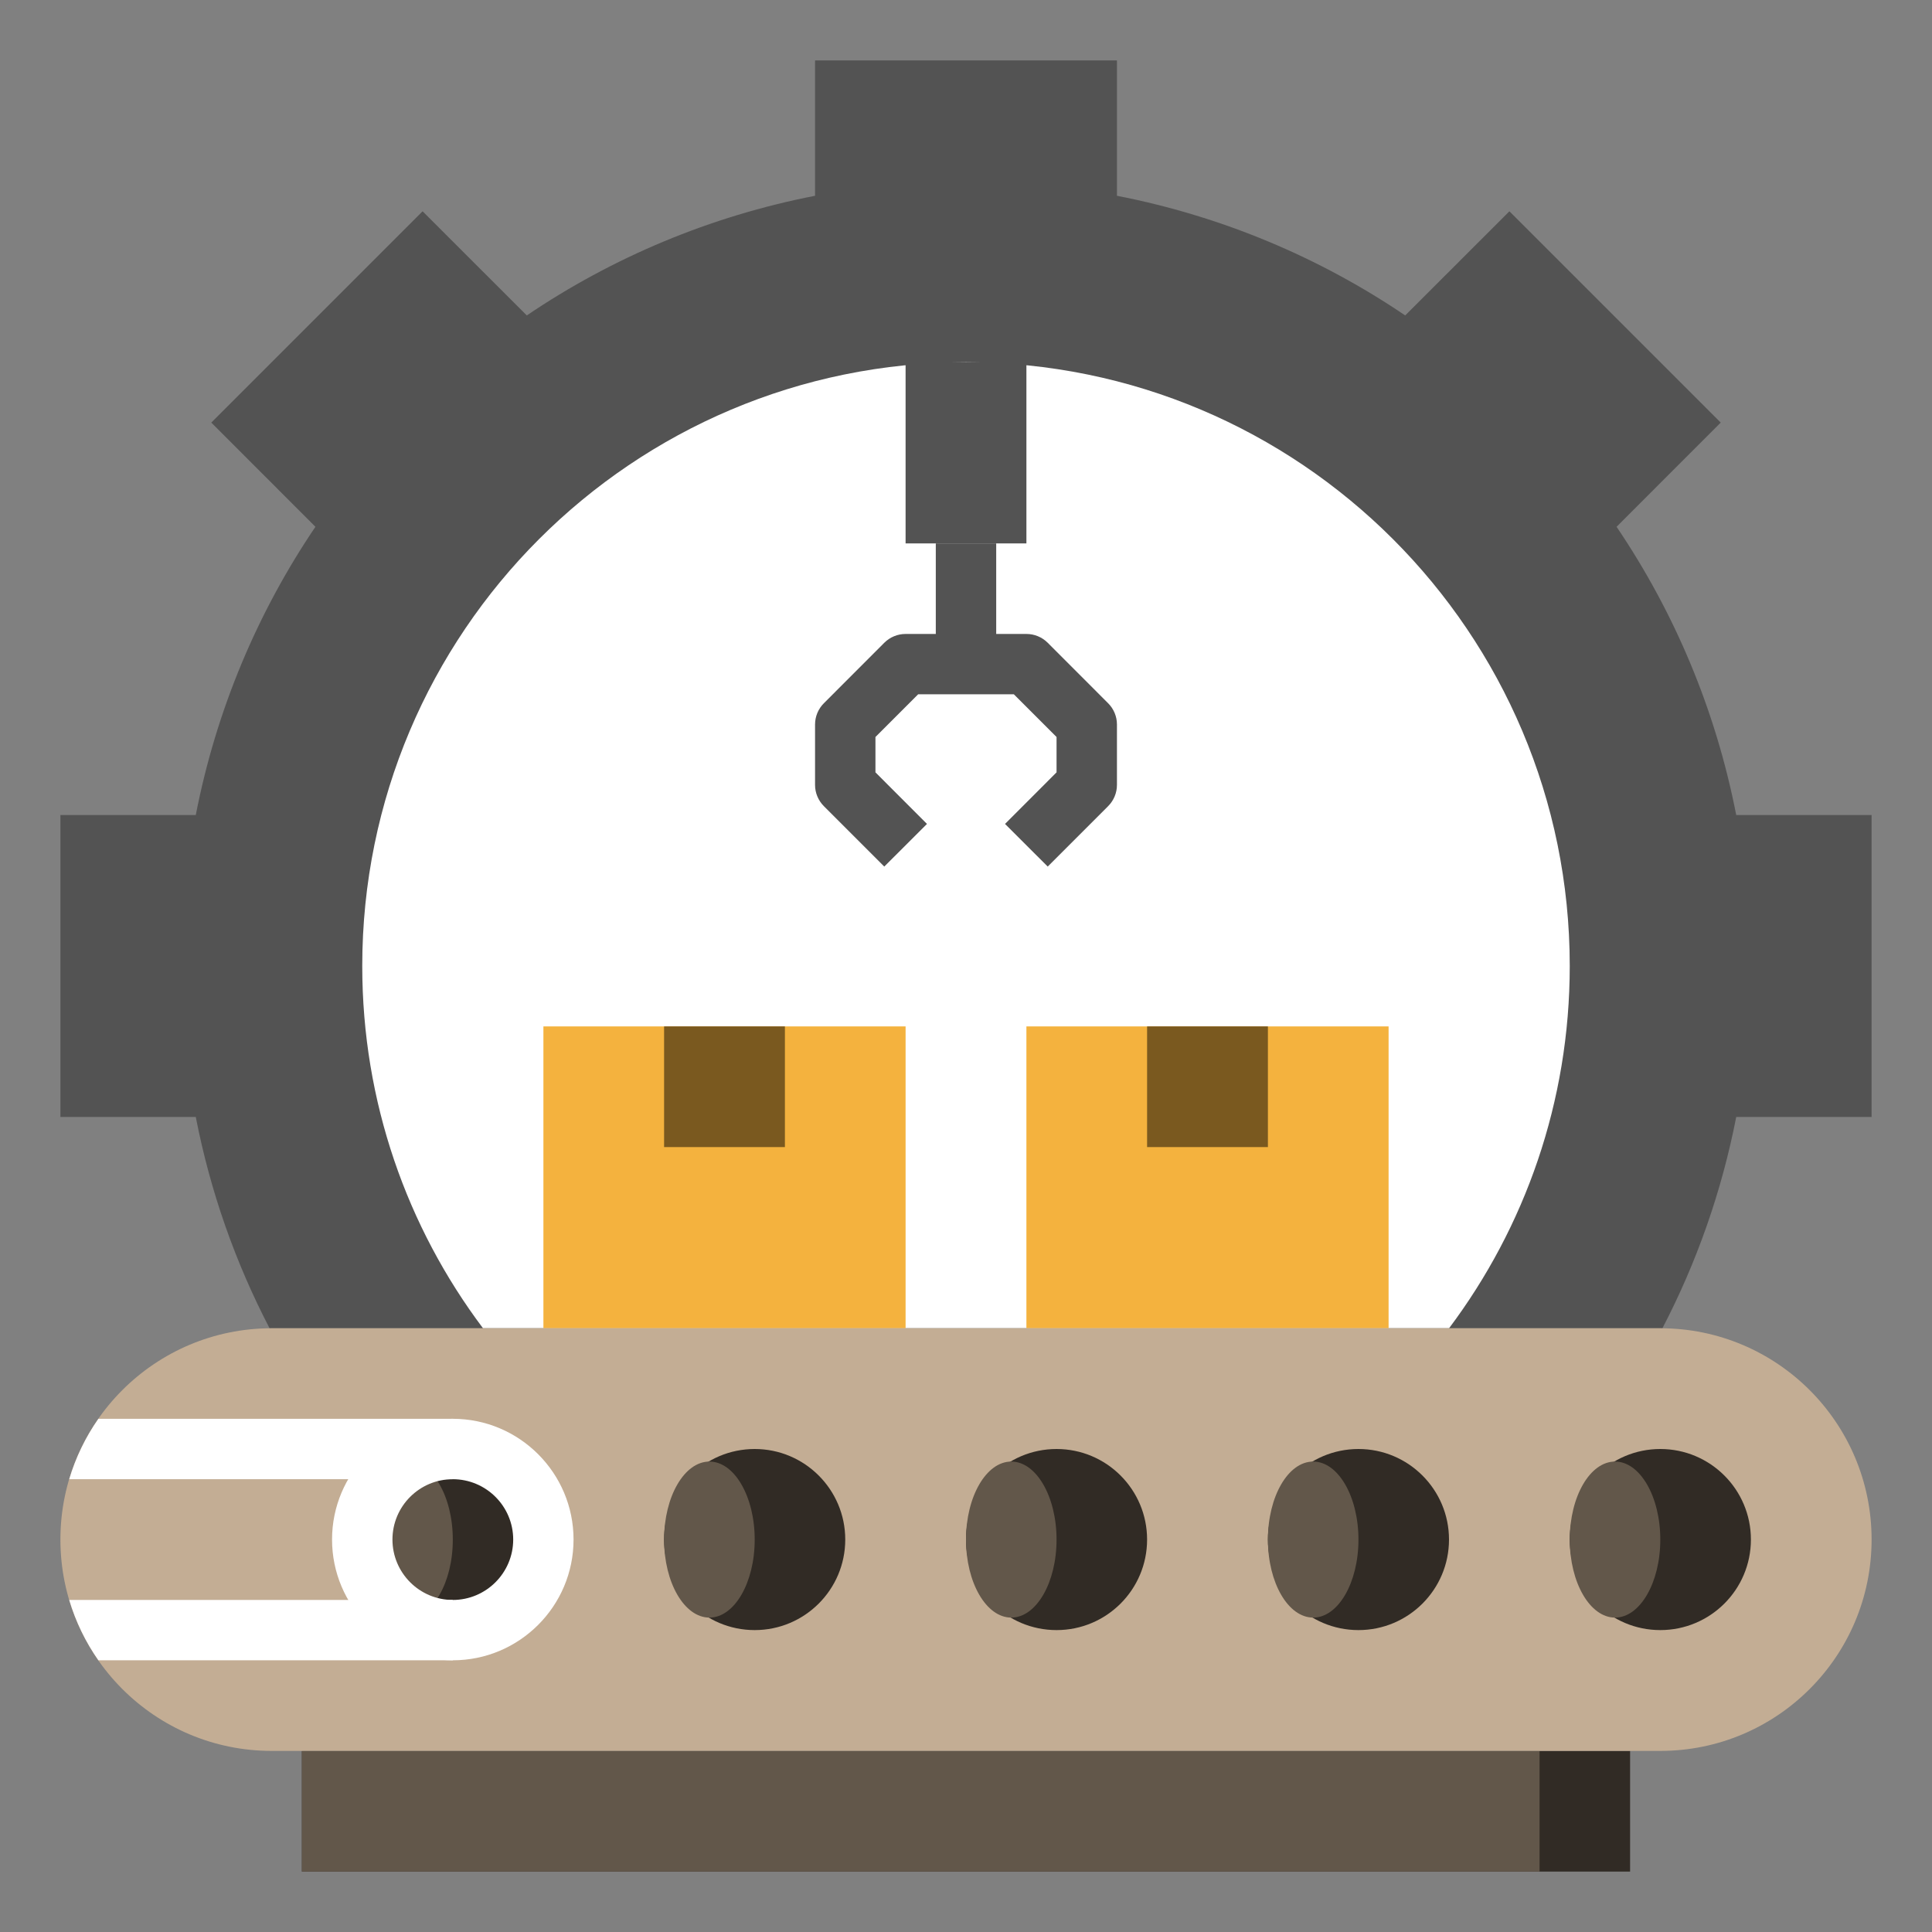
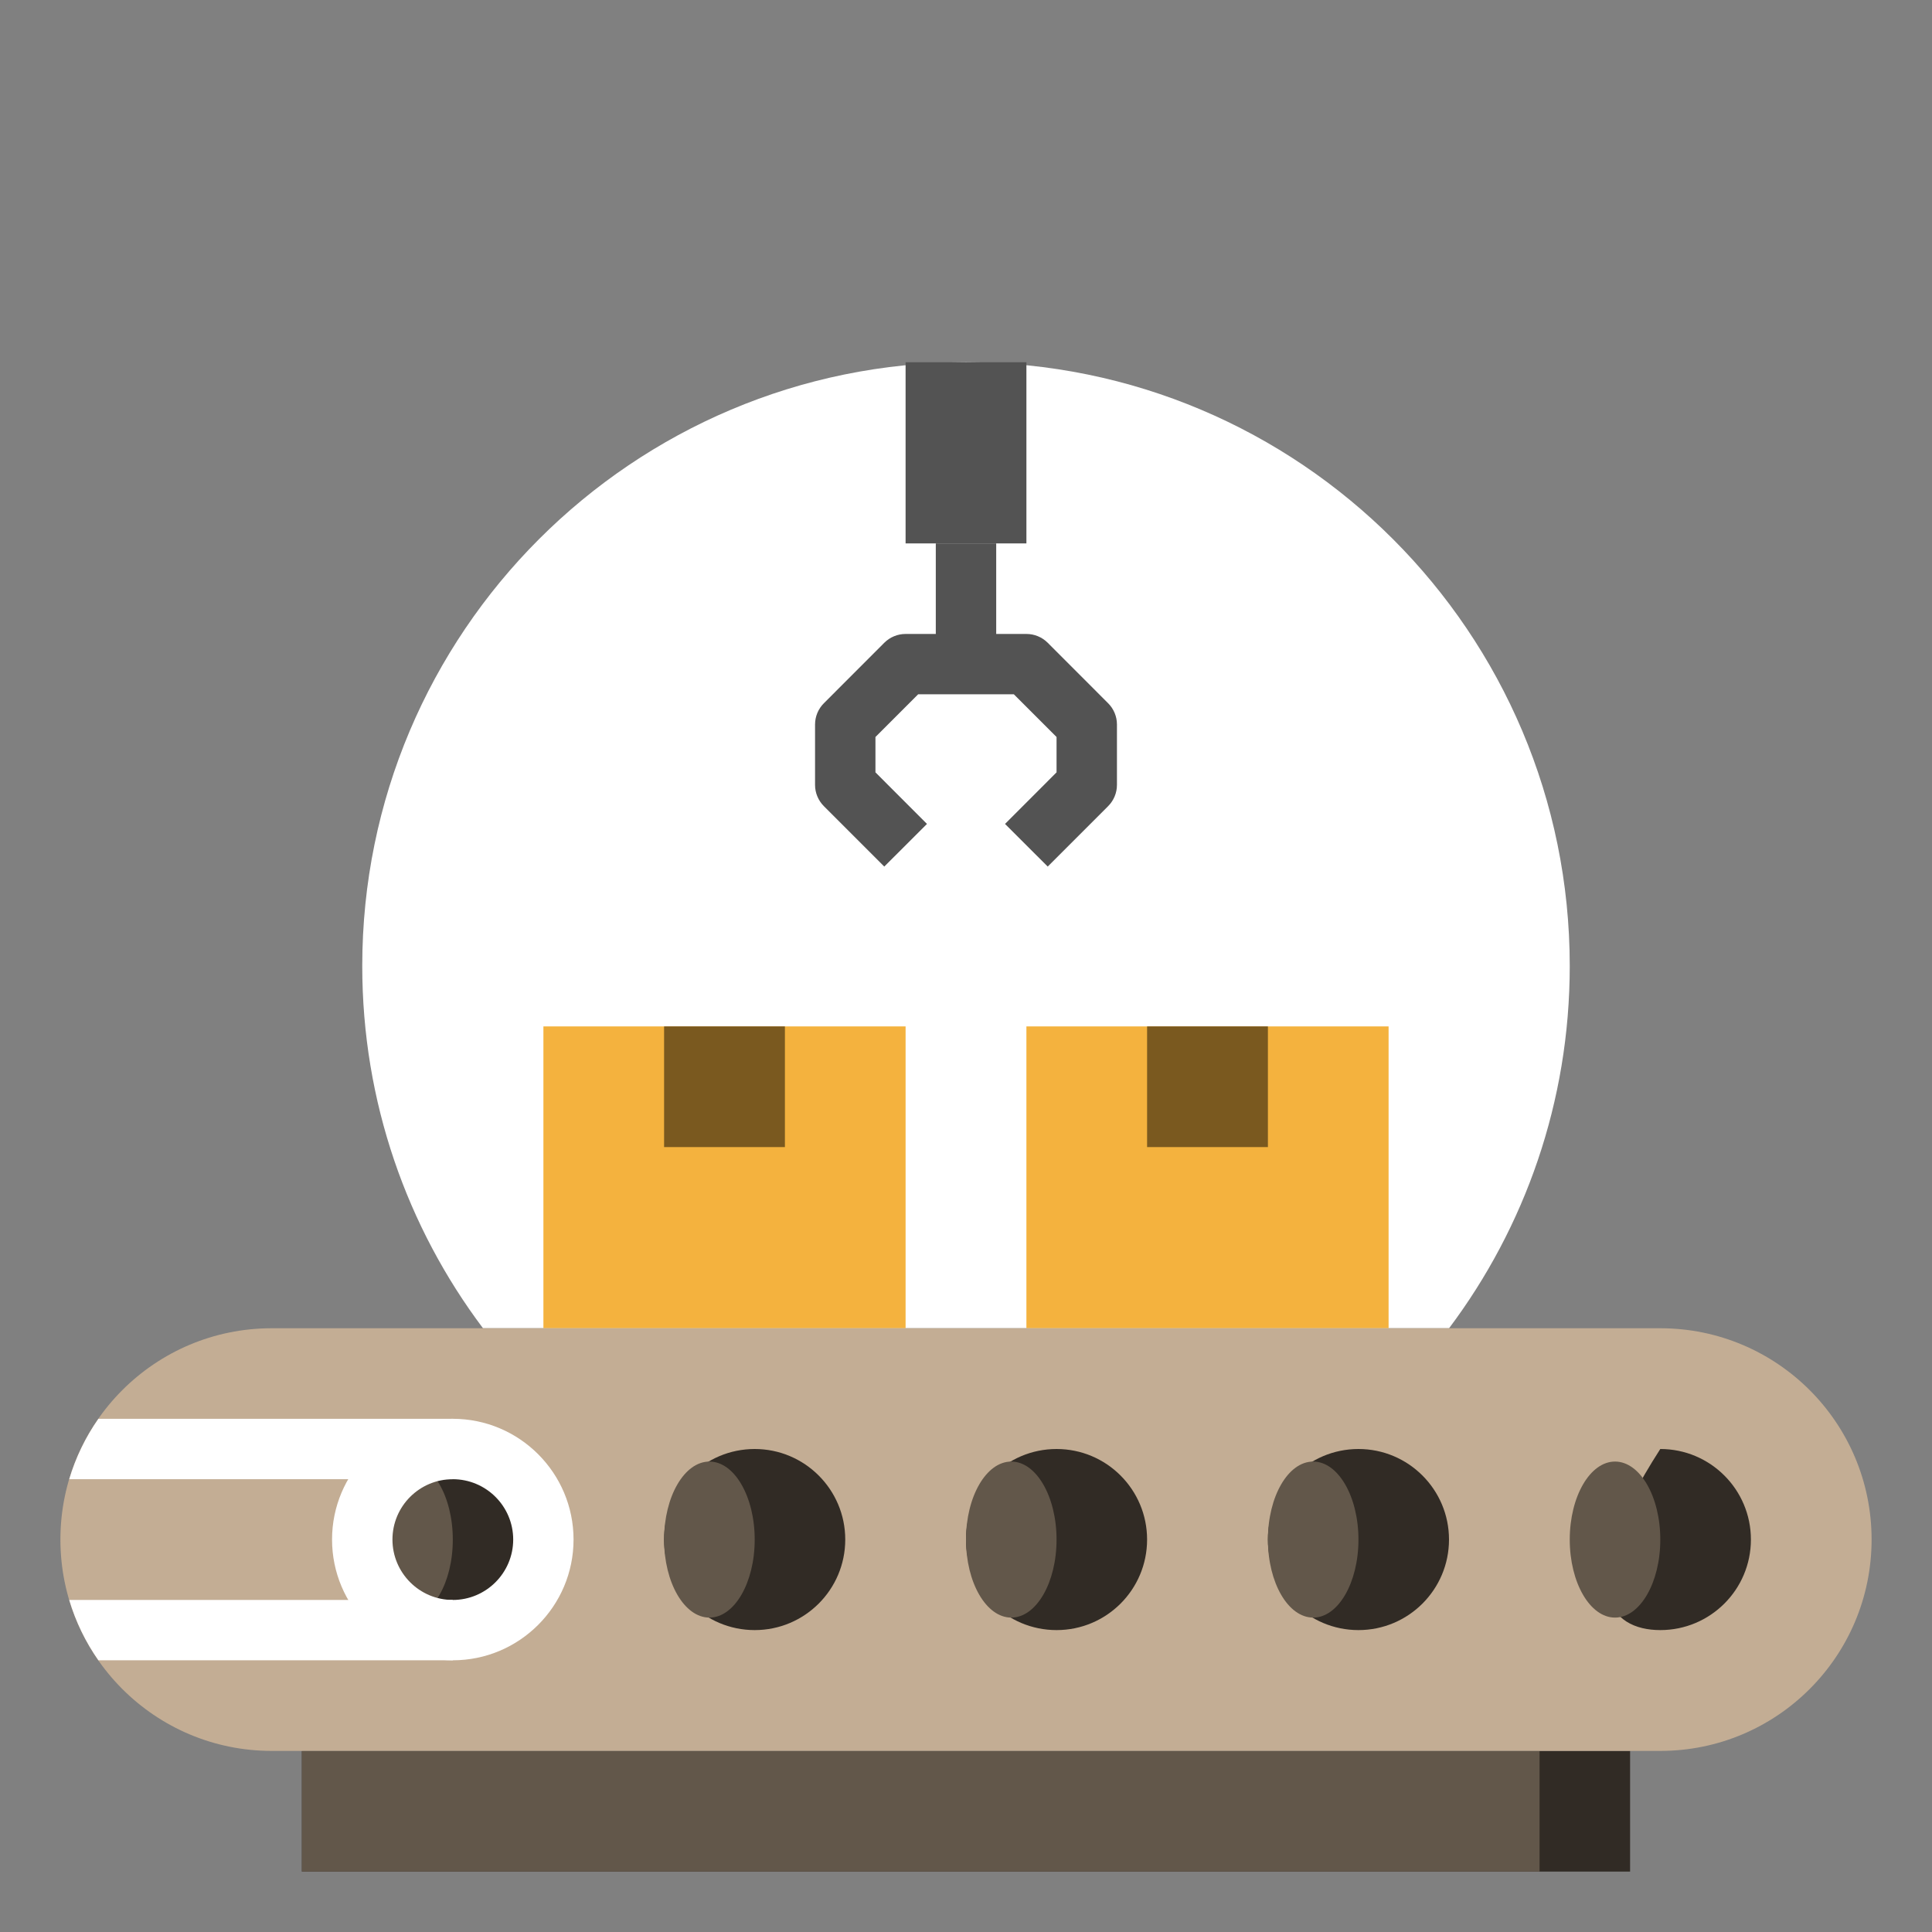
<svg xmlns="http://www.w3.org/2000/svg" width="30" height="30" viewBox="0 0 30 30" fill="none">
  <rect x="0" y="0" width="30" height="30" fill="#808080" stroke="none" />
  <g clip-path="url(#clip0_3230_6512)">
    <path d="M4.688 27.188H25.312V29.062H4.688V27.188Z" fill="#312B25" />
    <path d="M4.688 27.188H23.906V29.062H4.688V27.188Z" fill="#62574A" />
-     <path d="M25.814 20.625C26.344 19.607 26.734 18.505 26.96 17.344H29.062V12.656H26.96C26.642 11.024 26.001 9.508 25.102 8.18L26.719 6.562L23.438 3.281L21.82 4.898C20.492 3.999 18.976 3.358 17.344 3.04V0.938H12.656V3.04C11.024 3.358 9.508 3.999 8.18 4.898L6.562 3.281L3.281 6.562L4.898 8.18C3.999 9.508 3.358 11.024 3.04 12.656H0.938V17.344H3.04C3.266 18.505 3.656 19.607 4.186 20.625H4.219H25.781H25.814Z" fill="#535353" />
    <path d="M7.5 20.625H22.501C23.677 19.058 24.375 17.11 24.375 15C24.375 9.822 20.178 5.625 15 5.625C9.822 5.625 5.625 9.822 5.625 15C5.625 17.11 6.322 19.058 7.5 20.625Z" fill="white" />
    <path d="M14.062 5.625V8.438H15.938V5.625" fill="#535353" />
    <path d="M8.438 15.938H14.062V20.625H8.438V15.938Z" fill="#F4B23E" />
    <path d="M15.938 15.938H21.562V20.625H15.938V15.938Z" fill="#F4B23E" />
    <path d="M17.812 15.938V17.812H19.688V15.938" fill="#7A591F" />
    <path d="M10.312 15.938V17.812H12.188V15.938" fill="#7A591F" />
    <path d="M25.781 27.188H4.219C2.407 27.188 0.938 25.718 0.938 23.906C0.938 22.094 2.407 20.625 4.219 20.625H25.781C27.593 20.625 29.062 22.094 29.062 23.906C29.062 25.718 27.593 27.188 25.781 27.188Z" fill="#C3AD94" />
-     <path d="M25.781 25.312C26.558 25.312 27.188 24.683 27.188 23.906C27.188 23.13 26.558 22.5 25.781 22.5C25.005 22.5 24.375 23.13 24.375 23.906C24.375 24.683 25.005 25.312 25.781 25.312Z" fill="#312B25" />
+     <path d="M25.781 25.312C26.558 25.312 27.188 24.683 27.188 23.906C27.188 23.13 26.558 22.5 25.781 22.5C24.375 24.683 25.005 25.312 25.781 25.312Z" fill="#312B25" />
    <path d="M25.078 25.118C25.466 25.118 25.781 24.576 25.781 23.907C25.781 23.238 25.466 22.695 25.078 22.695C24.69 22.695 24.375 23.238 24.375 23.907C24.375 24.576 24.69 25.118 25.078 25.118Z" fill="#62574A" />
    <path d="M21.094 25.312C21.87 25.312 22.5 24.683 22.5 23.906C22.5 23.13 21.87 22.5 21.094 22.5C20.317 22.5 19.688 23.13 19.688 23.906C19.688 24.683 20.317 25.312 21.094 25.312Z" fill="#312B25" />
    <path d="M20.391 25.118C20.779 25.118 21.094 24.576 21.094 23.907C21.094 23.238 20.779 22.695 20.391 22.695C20.002 22.695 19.688 23.238 19.688 23.907C19.688 24.576 20.002 25.118 20.391 25.118Z" fill="#62574A" />
    <path d="M16.406 25.312C17.183 25.312 17.812 24.683 17.812 23.906C17.812 23.13 17.183 22.5 16.406 22.5C15.63 22.5 15 23.13 15 23.906C15 24.683 15.63 25.312 16.406 25.312Z" fill="#312B25" />
    <path d="M15.703 25.118C16.091 25.118 16.406 24.576 16.406 23.907C16.406 23.238 16.091 22.695 15.703 22.695C15.315 22.695 15 23.238 15 23.907C15 24.576 15.315 25.118 15.703 25.118Z" fill="#62574A" />
    <path d="M11.719 25.312C12.495 25.312 13.125 24.683 13.125 23.906C13.125 23.13 12.495 22.5 11.719 22.5C10.942 22.5 10.312 23.13 10.312 23.906C10.312 24.683 10.942 25.312 11.719 25.312Z" fill="#312B25" />
    <path d="M11.016 25.118C11.404 25.118 11.719 24.576 11.719 23.907C11.719 23.238 11.404 22.695 11.016 22.695C10.627 22.695 10.312 23.238 10.312 23.907C10.312 24.576 10.627 25.118 11.016 25.118Z" fill="#62574A" />
    <path d="M7.031 25.312C7.808 25.312 8.438 24.683 8.438 23.906C8.438 23.13 7.808 22.5 7.031 22.5C6.255 22.5 5.625 23.13 5.625 23.906C5.625 24.683 6.255 25.312 7.031 25.312Z" fill="#312B25" />
    <path d="M6.328 25.118C6.716 25.118 7.031 24.576 7.031 23.907C7.031 23.238 6.716 22.695 6.328 22.695C5.94 22.695 5.625 23.238 5.625 23.907C5.625 24.576 5.94 25.118 6.328 25.118Z" fill="#62574A" />
    <path d="M7.031 25.781C5.997 25.781 5.156 24.94 5.156 23.906C5.156 22.872 5.997 22.031 7.031 22.031C8.065 22.031 8.906 22.872 8.906 23.906C8.906 24.94 8.065 25.781 7.031 25.781ZM7.031 22.969C6.514 22.969 6.094 23.389 6.094 23.906C6.094 24.423 6.514 24.844 7.031 24.844C7.548 24.844 7.969 24.423 7.969 23.906C7.969 23.389 7.548 22.969 7.031 22.969Z" fill="white" />
    <path d="M1.075 22.969H7.031V22.031H1.528C1.33 22.314 1.176 22.63 1.075 22.969Z" fill="white" />
    <path d="M1.528 25.781H7.031V24.844H1.075C1.176 25.183 1.33 25.498 1.528 25.781Z" fill="white" />
    <path d="M14.531 8.438H15.469V10.312H14.531V8.438Z" fill="#535353" />
    <path d="M16.269 13.456L15.606 12.794L16.406 11.993V11.444L15.743 10.781H14.257L13.594 11.444V11.993L14.394 12.794L13.731 13.456L12.794 12.519C12.706 12.431 12.656 12.312 12.656 12.188V11.25C12.656 11.126 12.706 11.006 12.794 10.919L13.731 9.981C13.819 9.893 13.938 9.844 14.062 9.844H15.938C16.062 9.844 16.181 9.893 16.269 9.981L17.206 10.919C17.294 11.006 17.344 11.126 17.344 11.25V12.188C17.344 12.312 17.294 12.431 17.206 12.519L16.269 13.456Z" fill="#535353" />
  </g>
  <defs>
    <clipPath id="clip0_3230_6512">
      <rect width="30" height="30" fill="white" />
    </clipPath>
  </defs>
</svg>